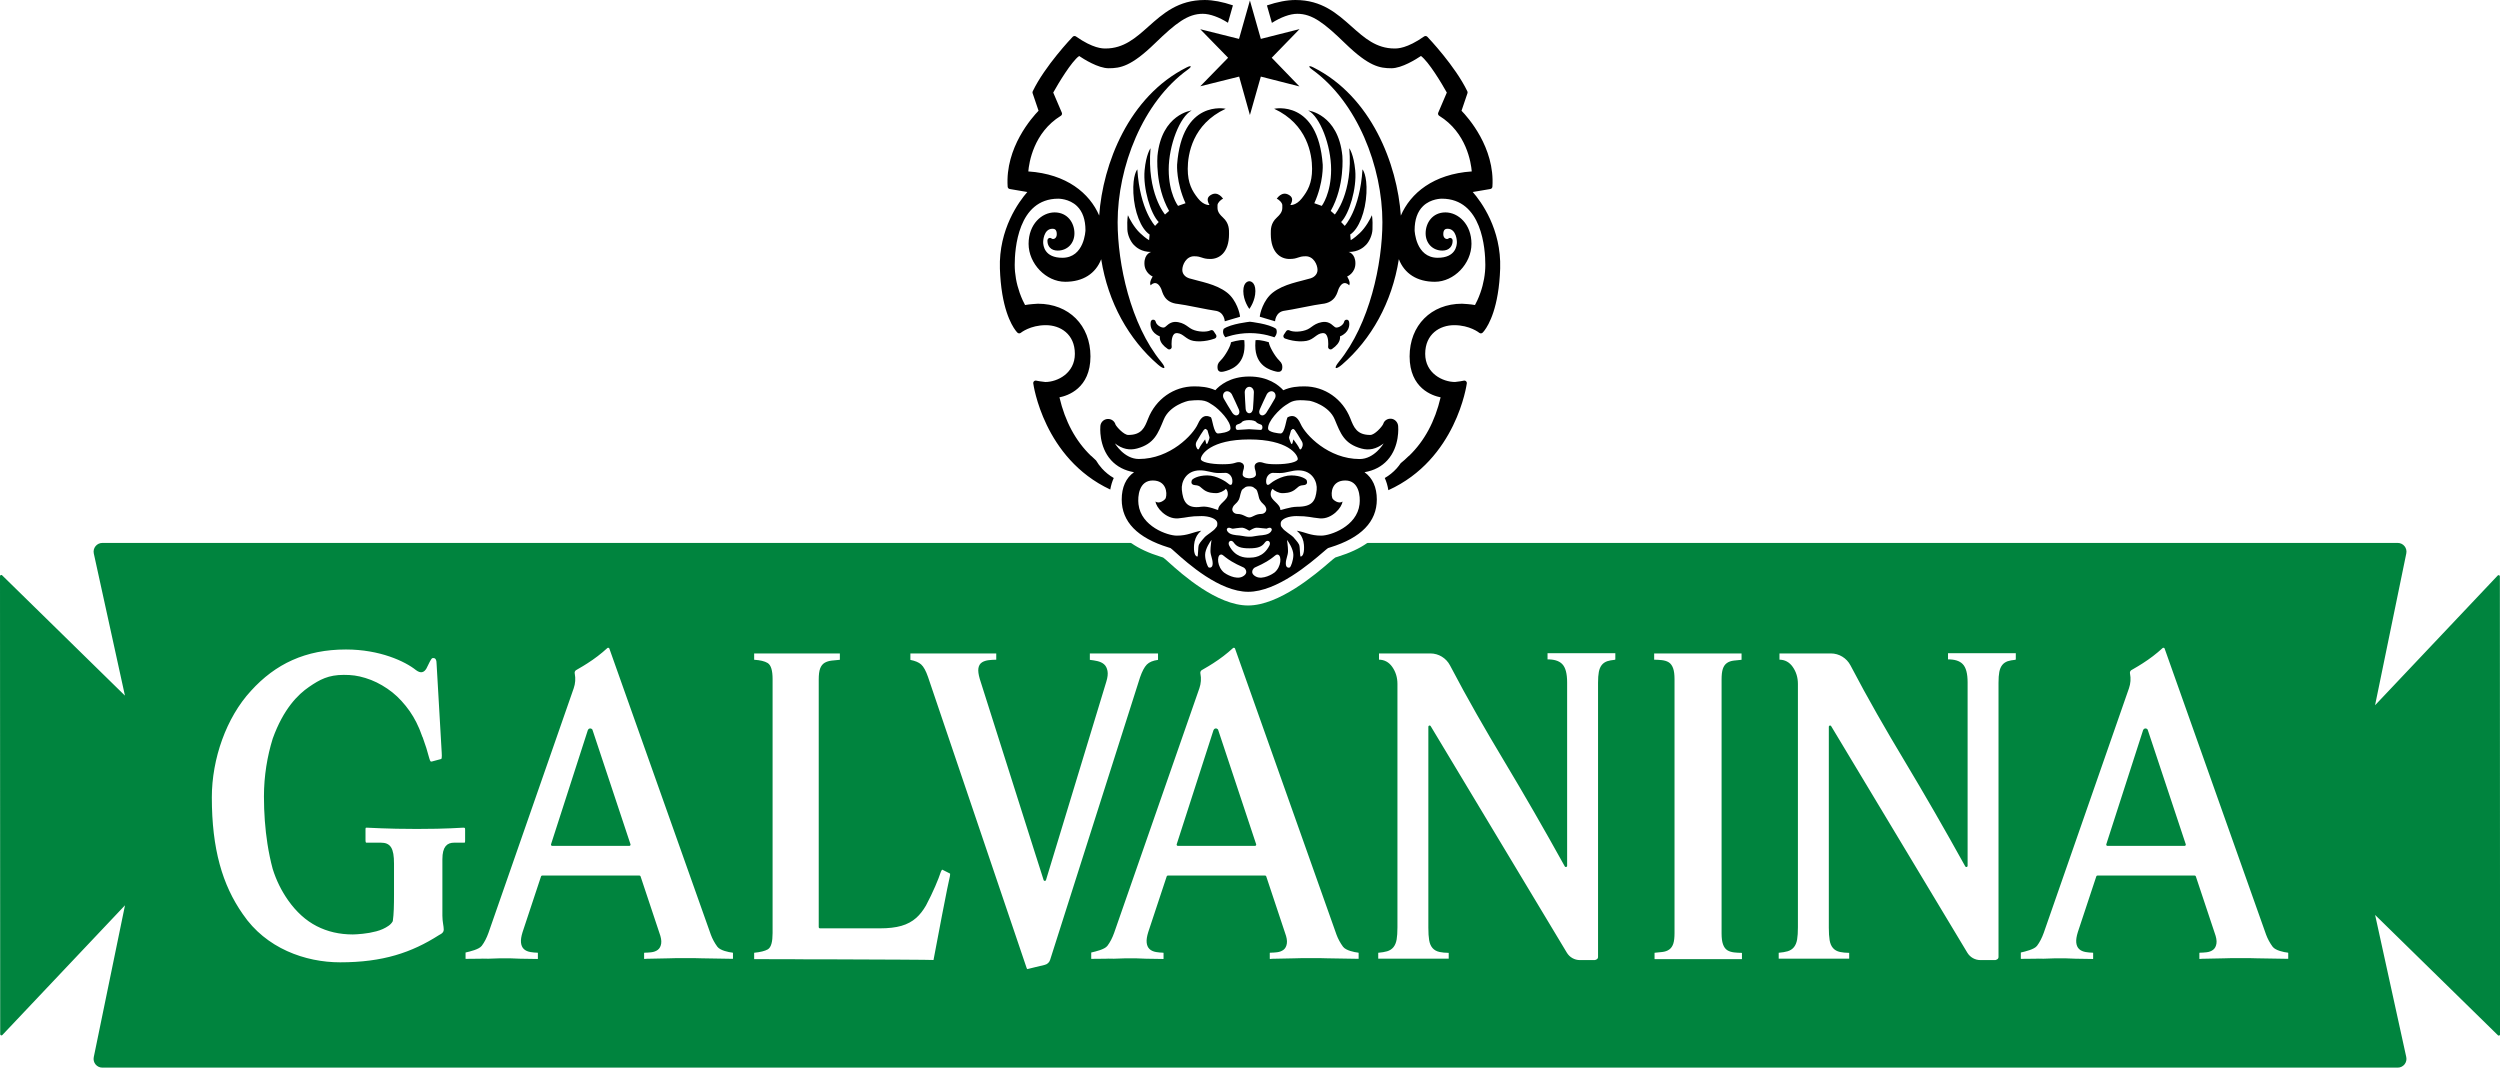
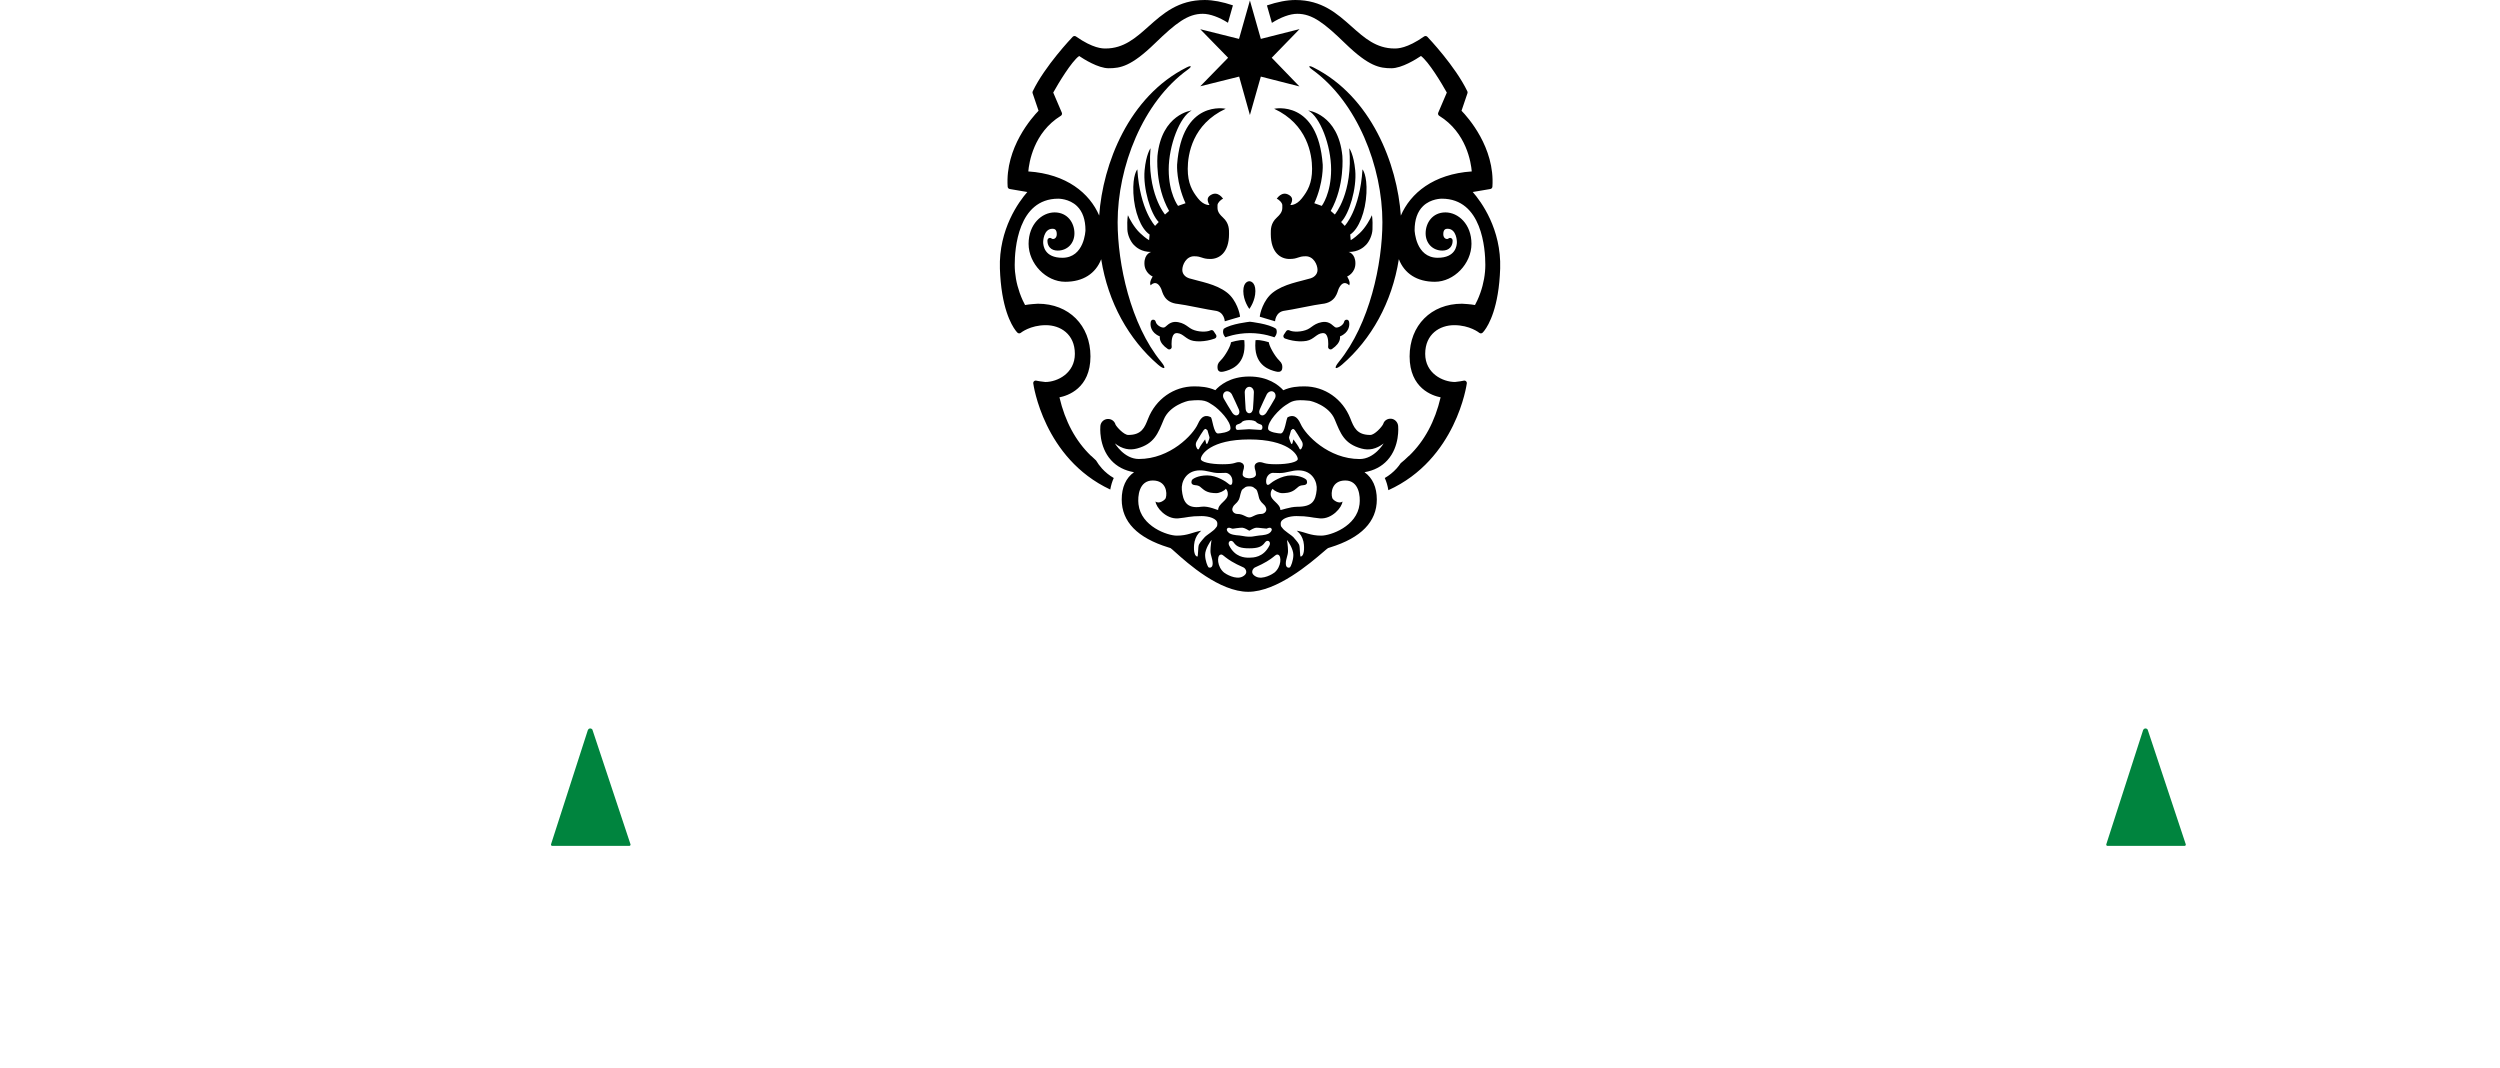
<svg xmlns="http://www.w3.org/2000/svg" xmlns:ns1="http://www.serif.com/" width="100%" height="100%" viewBox="0 0 2079 888" version="1.1" xml:space="preserve" style="fill-rule:evenodd;clip-rule:evenodd;stroke-linecap:round;stroke-linejoin:round;stroke-miterlimit:10;">
  <g id="Livello-1" ns1:id="Livello 1" transform="matrix(4.167,0,0,4.167,-25.959,-51.313)">
    <g transform="matrix(1,0,0,1,249.087,180.726)">
-       <path d="M0,-22.7C-0.125,-22.848 -0.379,-22.829 -0.446,-22.619L-7.787,0.148L7.592,0.148L0.145,-22.27C0.128,-22.321 0.074,-22.48 0,-22.7Z" style="fill:rgb(0,132,62);fill-rule:nonzero;stroke:rgb(0,132,62);stroke-width:0.5px;" />
-     </g>
+       </g>
    <g transform="matrix(1,0,0,1,463.137,142.407)">
-       <path d="M0,61.229C0,61.354 -0.078,61.461 -0.189,61.51L-6.428,61.407C-7.544,61.361 -8.66,61.357 -9.776,61.372C-10.911,61.357 -12.047,61.363 -13.181,61.411L-17.423,61.497L-17.923,61.54C-17.97,61.54 -18.013,61.528 -18.052,61.51C-18.101,61.488 -18.138,61.452 -18.169,61.41C-18.176,61.4 -18.182,61.392 -18.187,61.382C-18.214,61.336 -18.233,61.286 -18.233,61.229L-18.233,60.096C-18.233,59.941 -18.114,59.82 -17.965,59.797L-17.923,59.788C-17.433,59.78 -16.988,59.751 -16.585,59.703C-16.1,59.645 -15.704,59.498 -15.397,59.262C-15.09,59.028 -14.898,58.66 -14.821,58.16C-14.745,57.661 -14.86,57 -15.167,56.176L-18.924,44.892L-38.318,44.892L-41.998,56C-42.255,56.824 -42.356,57.485 -42.305,57.983C-42.255,58.483 -42.089,58.866 -41.807,59.129C-41.526,59.395 -41.13,59.57 -40.619,59.659C-40.194,59.732 -39.734,59.774 -39.239,59.787C-39.071,59.791 -38.933,59.925 -38.933,60.094L-38.933,61.229C-38.933,61.401 -39.071,61.54 -39.243,61.54L-40.733,61.516L-42.674,61.486C-43.322,61.449 -43.972,61.425 -44.621,61.412C-44.677,61.41 -44.732,61.41 -44.788,61.409C-45.419,61.398 -46.051,61.396 -46.683,61.405L-46.69,61.405C-47.493,61.417 -48.296,61.44 -49.098,61.486L-50.21,61.468C-50.375,61.476 -50.54,61.477 -50.704,61.487L-53.663,61.516C-53.781,61.47 -53.866,61.36 -53.866,61.229L-53.866,60.037C-53.866,59.897 -53.771,59.776 -53.634,59.745C-52.754,59.547 -51.056,59.136 -50.584,58.512C-50.074,57.838 -49.64,57 -49.281,56L-32.268,7.175C-31.955,6.28 -31.888,5.318 -32.07,4.388L-32.078,4.348C-32.146,4.01 -32.011,3.664 -31.734,3.459L-30.319,2.629C-30.015,2.45 -29.719,2.259 -29.421,2.069C-28.027,1.18 -26.709,0.177 -25.491,-0.943C-25.228,-1.185 -24.801,-1.079 -24.681,-0.741L-4.432,56.353C-4.125,57.176 -3.703,57.955 -3.166,58.689C-2.691,59.341 -1.065,59.703 -0.301,59.776C-0.136,59.792 0,59.934 0,60.1L0,61.229ZM-54.367,1.57C-54.367,1.677 -54.454,1.766 -54.562,1.777L-54.594,1.78C-54.624,1.802 -54.654,1.825 -54.654,1.825C-55.288,1.887 -55.776,1.979 -56.161,2.102C-56.561,2.25 -56.888,2.47 -57.127,2.773C-57.384,3.097 -57.562,3.523 -57.664,4.051C-57.767,4.58 -57.817,5.286 -57.817,6.167L-57.817,60.904C-57.817,61.265 -58.059,61.558 -58.385,61.661C-58.496,61.719 -58.617,61.76 -58.752,61.76L-61.68,61.76C-62.839,61.76 -63.912,61.153 -64.509,60.16L-91.682,14.947L-91.682,55.06C-91.682,56.061 -91.631,56.868 -91.528,57.484C-91.427,58.102 -91.222,58.586 -90.915,58.939C-90.608,59.292 -90.187,59.527 -89.65,59.645C-89.16,59.752 -88.555,59.81 -87.831,59.819C-87.716,59.821 -87.619,59.912 -87.619,60.026L-87.619,61.271C-87.619,61.387 -87.713,61.481 -87.829,61.481L-101.975,61.481C-102.091,61.481 -102.185,61.387 -102.185,61.271L-102.185,60.013C-102.185,59.904 -102.097,59.814 -101.987,59.805C-101.262,59.745 -100.677,59.647 -100.229,59.512C-99.744,59.366 -99.361,59.116 -99.079,58.763C-98.799,58.41 -98.607,57.94 -98.505,57.352C-98.403,56.765 -98.352,55.972 -98.352,54.972L-98.352,6.396C-98.352,5.161 -98.685,4.075 -99.348,3.133C-99.97,2.253 -100.794,1.811 -101.819,1.806C-101.935,1.806 -102.031,1.718 -102.031,1.602L-102.031,0.272C-102.031,0.156 -101.937,0.062 -101.821,0.062L-91.527,0.062C-89.784,0.062 -88.194,1.039 -87.387,2.584C-83.87,9.309 -80.293,15.492 -76.653,21.559C-72.565,28.377 -68.554,35.343 -64.617,42.454L-64.486,42.687L-64.486,6.079C-64.486,4.375 -64.793,3.214 -65.407,2.597C-65.987,2.012 -66.912,1.732 -68.18,1.752C-68.297,1.754 -68.396,1.664 -68.396,1.547L-68.396,0.22C-68.396,0.104 -68.303,0.01 -68.187,0.01L-54.577,0.01C-54.461,0.01 -54.367,0.104 -54.367,0.22L-54.367,1.57ZM-109.021,61.281C-109.021,61.44 -109.15,61.569 -109.31,61.569L-126.674,61.569C-126.833,61.569 -126.962,61.44 -126.962,61.281L-126.962,60.083C-126.962,59.935 -126.843,59.81 -126.694,59.797C-126.14,59.747 -125.641,59.695 -125.199,59.645C-124.688,59.587 -124.267,59.439 -123.935,59.203C-123.603,58.969 -123.359,58.617 -123.206,58.146C-123.053,57.676 -122.976,57 -122.976,56.118L-122.976,5.426C-122.976,4.544 -123.065,3.854 -123.244,3.354C-123.424,2.855 -123.68,2.502 -124.012,2.296C-124.344,2.091 -124.766,1.958 -125.276,1.899C-125.712,1.85 -126.203,1.821 -126.749,1.813C-126.906,1.811 -127.039,1.685 -127.039,1.527L-127.039,0.35C-127.039,0.191 -126.91,0.062 -126.751,0.062L-109.386,0.062C-109.227,0.062 -109.098,0.191 -109.098,0.35L-109.098,1.548C-109.098,1.697 -109.217,1.822 -109.365,1.835C-109.921,1.887 -110.42,1.938 -110.861,1.988C-111.372,2.047 -111.794,2.194 -112.126,2.428C-112.458,2.664 -112.701,3.017 -112.854,3.486C-113.007,3.958 -113.084,4.632 -113.084,5.514L-113.084,56.206C-113.084,57.088 -112.995,57.779 -112.815,58.278C-112.638,58.778 -112.382,59.13 -112.049,59.336C-111.717,59.542 -111.295,59.675 -110.784,59.732C-110.35,59.783 -109.858,59.812 -109.312,59.819C-109.153,59.821 -109.021,59.947 -109.021,60.104L-109.021,61.281ZM-134.289,1.57C-134.289,1.677 -134.377,1.766 -134.483,1.777L-134.516,1.78C-134.546,1.802 -134.576,1.825 -134.614,1.829C-135.21,1.887 -135.698,1.979 -136.083,2.102C-136.482,2.25 -136.81,2.47 -137.05,2.773C-137.306,3.097 -137.483,3.523 -137.586,4.051C-137.688,4.58 -137.739,5.286 -137.739,6.167L-137.739,60.904C-137.739,61.265 -137.98,61.558 -138.308,61.661C-138.419,61.719 -138.54,61.76 -138.674,61.76L-141.603,61.76C-142.761,61.76 -143.834,61.153 -144.431,60.16L-171.604,14.947L-171.604,55.06C-171.604,56.061 -171.554,56.868 -171.45,57.484C-171.349,58.102 -171.144,58.586 -170.837,58.939C-170.53,59.292 -170.109,59.527 -169.572,59.645C-169.083,59.752 -168.477,59.81 -167.753,59.819C-167.639,59.821 -167.541,59.912 -167.541,60.026L-167.541,61.271C-167.541,61.387 -167.635,61.481 -167.751,61.481L-181.896,61.481C-182.013,61.481 -182.106,61.387 -182.106,61.271L-182.106,60.013C-182.106,59.904 -182.019,59.814 -181.909,59.805C-181.185,59.745 -180.599,59.647 -180.151,59.512C-179.666,59.366 -179.283,59.116 -179.002,58.763C-178.722,58.41 -178.53,57.94 -178.427,57.352C-178.325,56.765 -178.273,55.972 -178.273,54.972L-178.273,6.396C-178.273,5.161 -178.606,4.075 -179.271,3.133C-179.893,2.253 -180.717,1.811 -181.741,1.806C-181.857,1.806 -181.953,1.718 -181.953,1.602L-181.953,0.272C-181.953,0.156 -181.859,0.062 -181.743,0.062L-171.449,0.062C-169.706,0.062 -168.116,1.039 -167.309,2.584C-163.792,9.309 -160.215,15.492 -156.575,21.559C-152.487,28.377 -148.476,35.343 -144.54,42.454L-144.409,42.687L-144.409,6.079C-144.409,4.375 -144.716,3.214 -145.329,2.597C-145.909,2.012 -146.834,1.732 -148.103,1.752C-148.219,1.754 -148.318,1.664 -148.318,1.547L-148.318,0.22C-148.318,0.104 -148.225,0.01 -148.108,0.01L-134.499,0.01C-134.384,0.01 -134.289,0.104 -134.289,0.22L-134.289,1.57ZM-185.518,61.229C-185.518,61.354 -185.596,61.461 -185.707,61.51L-191.946,61.407C-193.062,61.361 -194.178,61.357 -195.294,61.372C-196.43,61.357 -197.564,61.363 -198.698,61.411L-202.941,61.497L-203.44,61.54C-203.487,61.54 -203.53,61.528 -203.569,61.51L-203.57,61.51C-203.618,61.488 -203.655,61.452 -203.687,61.41C-203.693,61.4 -203.699,61.392 -203.705,61.382C-203.731,61.336 -203.751,61.286 -203.751,61.229L-203.751,60.096C-203.751,59.941 -203.632,59.82 -203.482,59.797L-203.44,59.788C-202.951,59.78 -202.506,59.751 -202.103,59.703C-201.618,59.645 -201.222,59.498 -200.915,59.262C-200.608,59.028 -200.417,58.66 -200.34,58.16C-200.263,57.661 -200.378,57 -200.685,56.176L-204.441,44.892L-223.836,44.892L-227.516,56C-227.772,56.824 -227.874,57.485 -227.822,57.983C-227.772,58.483 -227.606,58.866 -227.324,59.129C-227.044,59.395 -226.648,59.57 -226.137,59.659C-225.712,59.732 -225.252,59.774 -224.757,59.787C-224.589,59.791 -224.45,59.925 -224.45,60.094L-224.45,61.229C-224.45,61.401 -224.589,61.54 -224.761,61.54L-226.252,61.516L-228.191,61.486C-228.841,61.449 -229.49,61.425 -230.14,61.412C-230.194,61.41 -230.25,61.41 -230.306,61.409C-230.937,61.398 -231.568,61.396 -232.2,61.405L-232.208,61.405C-233.011,61.417 -233.813,61.44 -234.615,61.486L-235.729,61.468C-235.893,61.476 -236.058,61.477 -236.222,61.487L-239.181,61.516C-239.3,61.47 -239.384,61.36 -239.384,61.229L-239.384,60.037C-239.384,59.897 -239.288,59.776 -239.151,59.745C-238.271,59.547 -236.573,59.136 -236.103,58.512C-235.592,57.838 -235.157,57 -234.799,56L-217.785,7.175C-217.474,6.28 -217.405,5.318 -217.589,4.388L-217.597,4.348C-217.663,4.01 -217.528,3.664 -217.252,3.459L-215.837,2.629C-215.532,2.45 -215.236,2.259 -214.938,2.069C-213.545,1.18 -212.228,0.177 -211.009,-0.943C-210.745,-1.185 -210.319,-1.079 -210.199,-0.741L-189.949,56.353C-189.643,57.176 -189.221,57.955 -188.685,58.689C-188.209,59.341 -186.584,59.703 -185.819,59.776C-185.653,59.792 -185.518,59.934 -185.518,60.1L-185.518,61.229ZM-248.33,62.7L-250.104,63.137L-250.104,63.127L-251.962,63.585C-252.09,63.479 -252.199,63.351 -252.256,63.184L-271.946,5.073C-272.355,3.898 -272.789,3.104 -273.249,2.692C-273.676,2.312 -274.344,2.031 -275.253,1.852C-275.377,1.827 -275.473,1.72 -275.473,1.593L-275.473,0.328C-275.473,0.181 -275.353,0.062 -275.206,0.062L-258.103,0.062C-257.956,0.062 -257.837,0.181 -257.837,0.328L-257.837,1.549C-257.837,1.695 -257.958,1.811 -258.103,1.813C-258.614,1.821 -259.088,1.85 -259.523,1.899C-260.036,1.958 -260.457,2.091 -260.788,2.296C-261.122,2.502 -261.325,2.84 -261.402,3.31C-261.479,3.781 -261.391,4.456 -261.134,5.337L-249.865,40.858L-249.865,40.845L-248.398,45.458L-236.362,5.874C-236.107,5.052 -236.03,4.375 -236.133,3.846C-236.235,3.317 -236.439,2.92 -236.746,2.656C-237.053,2.392 -237.462,2.202 -237.973,2.083C-238.417,1.982 -238.898,1.902 -239.42,1.844C-239.554,1.829 -239.659,1.717 -239.659,1.582L-239.659,0.335C-239.659,0.188 -239.54,0.07 -239.394,0.07L-237.833,0.07L-237.796,0.062L-225.828,0.062C-225.755,0.062 -225.687,0.093 -225.64,0.142C-225.587,0.19 -225.553,0.258 -225.553,0.335L-225.553,1.587C-225.553,1.72 -225.655,1.83 -225.787,1.848C-226.739,1.982 -227.428,2.265 -227.854,2.7C-228.313,3.171 -228.748,3.994 -229.156,5.168L-247.102,61.55C-247.283,62.121 -247.749,62.557 -248.33,62.7ZM-267.085,44.776C-267.288,45.373 -269.996,59.443 -270.402,61.745C-270.982,61.689 -281.698,61.642 -291.285,61.61L-296.631,61.61L-296.631,61.594C-302.171,61.578 -306.382,61.569 -306.382,61.569C-306.53,61.569 -306.652,61.449 -306.652,61.299L-306.652,60.064C-306.652,59.926 -306.541,59.811 -306.403,59.797C-305.205,59.675 -304.343,59.462 -303.815,59.16C-303.253,58.837 -302.973,57.823 -302.973,56.118L-302.973,5.426C-302.973,3.781 -303.267,2.781 -303.854,2.428C-304.401,2.1 -305.249,1.899 -306.394,1.825C-306.536,1.816 -306.652,1.7 -306.652,1.558L-306.652,0.333C-306.652,0.183 -306.53,0.062 -306.382,0.062L-289.318,0.062C-289.169,0.062 -289.048,0.183 -289.048,0.333L-289.048,1.563C-289.048,1.703 -289.16,1.82 -289.3,1.833C-289.909,1.884 -290.438,1.937 -290.888,1.988C-291.399,2.047 -291.834,2.179 -292.191,2.384C-292.55,2.591 -292.817,2.928 -292.996,3.398C-293.176,3.869 -293.265,4.575 -293.265,5.514L-293.265,54.925L-281.311,54.925C-279.624,54.925 -278.219,54.764 -277.094,54.439C-275.971,54.117 -275.012,53.603 -274.219,52.897C-273.52,52.273 -272.894,51.468 -272.333,50.501C-270.928,47.866 -269.824,45.197 -269.387,43.838C-269.185,43.327 -268.98,43.071 -268.574,43.327L-267.221,44.008C-267.018,44.18 -267.018,44.265 -267.085,44.776ZM-310.381,61.229C-310.381,61.354 -310.459,61.461 -310.57,61.51L-316.809,61.407C-317.925,61.361 -319.041,61.357 -320.157,61.372C-321.292,61.357 -322.428,61.363 -323.562,61.411L-327.805,61.497L-328.351,61.54C-328.351,61.54 -328.394,61.528 -328.433,61.51L-328.434,61.51C-328.481,61.488 -328.519,61.452 -328.55,61.41C-328.557,61.4 -328.562,61.392 -328.568,61.382C-328.595,61.336 -328.614,61.286 -328.614,61.229L-328.614,60.096C-328.614,59.941 -328.495,59.82 -328.346,59.797L-328.304,59.788C-327.814,59.78 -327.369,59.751 -326.966,59.703C-326.48,59.645 -326.085,59.498 -325.778,59.262C-325.471,59.028 -325.279,58.66 -325.202,58.16C-325.126,57.661 -325.241,57 -325.548,56.176L-329.305,44.892L-348.699,44.892L-352.379,56C-352.636,56.824 -352.737,57.485 -352.686,57.983C-352.636,58.483 -352.47,58.866 -352.187,59.129C-351.907,59.395 -351.511,59.57 -351,59.659C-350.575,59.732 -350.115,59.774 -349.62,59.787C-349.452,59.791 -349.313,59.925 -349.313,60.094L-349.313,61.229C-349.313,61.401 -349.452,61.54 -349.624,61.54L-351.114,61.516L-353.055,61.486C-353.703,61.449 -354.353,61.425 -355.002,61.412C-355.058,61.41 -355.113,61.41 -355.169,61.409C-355.8,61.398 -356.432,61.396 -357.065,61.405L-357.071,61.405C-357.874,61.417 -358.677,61.44 -359.479,61.486L-360.591,61.468C-360.756,61.476 -360.921,61.477 -361.085,61.487L-364.044,61.516C-364.162,61.47 -364.247,61.36 -364.247,61.229L-364.247,60.037C-364.247,59.897 -364.151,59.776 -364.015,59.745C-363.135,59.547 -361.437,59.136 -360.965,58.512C-360.455,57.838 -360.021,57 -359.662,56L-342.648,7.175C-342.336,6.28 -342.269,5.318 -342.451,4.388L-342.459,4.348C-342.526,4.01 -342.392,3.664 -342.115,3.459L-340.7,2.629C-340.396,2.45 -340.1,2.259 -339.802,2.069C-338.408,1.18 -337.091,0.177 -335.872,-0.943C-335.608,-1.185 -335.182,-1.079 -335.062,-0.741L-314.812,56.353C-314.506,57.176 -314.084,57.955 -313.548,58.689C-313.072,59.341 -311.446,59.703 -310.682,59.776C-310.517,59.792 -310.381,59.934 -310.381,60.1L-310.381,61.229ZM-366.272,38.329C-367.491,38.329 -368.371,38.926 -368.371,41.398L-368.371,52.654C-368.371,53.848 -368.1,54.701 -368.1,55.383C-368.1,56.065 -368.507,56.406 -369.184,56.747C-374.668,60.243 -380.422,62.205 -389.021,62.205C-396.062,62.205 -403.982,59.391 -408.654,52.483C-412.784,46.6 -414.883,39.352 -414.883,29.034C-414.883,21.275 -411.972,13.003 -407.028,7.631C-402.087,2.174 -395.993,-0.726 -387.869,-0.726C-381.031,-0.726 -375.954,1.663 -373.72,3.453C-372.907,4.05 -372.433,3.879 -372.026,3.197L-371.351,1.833C-371.011,1.236 -370.876,0.98 -370.47,0.98C-369.726,0.98 -369.521,1.577 -369.521,2.515L-368.507,20.081C-368.438,21.104 -368.507,21.531 -368.777,21.615L-370.673,22.127C-371.079,22.213 -371.282,22.042 -371.485,21.275C-371.819,19.984 -372.258,18.572 -372.789,17.138L-372.797,17.174C-372.968,16.678 -373.148,16.205 -373.336,15.744C-373.387,15.622 -373.436,15.499 -373.487,15.376C-374.179,13.755 -375.009,12.324 -376.127,10.943C-377.255,9.549 -378.354,8.493 -379.743,7.552C-381.132,6.612 -382.52,5.915 -384.08,5.444C-385.642,4.974 -386.734,4.842 -388.303,4.842C-391.296,4.842 -392.951,5.73 -395.093,7.199C-397.235,8.668 -400.107,11.462 -402.247,17.394C-403.326,20.87 -403.982,24.78 -403.982,28.864C-403.982,32.166 -403.742,35.329 -403.29,38.253C-403.018,40.011 -402.667,41.678 -402.248,43.24C-401.548,45.481 -400.531,47.549 -399.198,49.442C-397.579,51.734 -395.709,53.424 -393.592,54.511C-391.475,55.599 -389.109,56.143 -386.495,56.143C-386.077,56.143 -385.424,56.098 -384.534,56.01C-383.646,55.922 -382.758,55.76 -381.868,55.525C-380.979,55.291 -380.196,54.938 -379.516,54.467C-379.182,54.236 -378.932,53.969 -378.762,53.666C-378.561,52.331 -378.526,50.568 -378.526,48.391L-378.526,42.251C-378.526,39.182 -379.203,38.329 -380.896,38.329L-383.739,38.329C-384.146,38.329 -384.214,37.987 -384.214,37.562L-384.214,35.429C-384.214,35.088 -384.146,34.833 -383.739,34.833C-383.13,34.833 -379.812,35.088 -373.72,35.088C-367.491,35.088 -364.986,34.833 -364.444,34.833C-363.902,34.833 -363.835,35.088 -363.835,35.515L-363.835,37.647C-363.835,38.158 -363.902,38.329 -364.309,38.329L-366.272,38.329ZM16.666,51.735L41.774,76.331L41.735,-15.061L16.657,11.464L23.067,-19.697C23.158,-20.136 23.046,-20.594 22.763,-20.941C22.479,-21.29 22.055,-21.492 21.605,-21.492L-183.949,-21.492C-185.501,-20.408 -187.459,-19.494 -189.836,-18.759L-189.987,-18.712C-190.134,-18.667 -190.247,-18.632 -190.32,-18.604C-190.422,-18.557 -190.89,-18.154 -191.386,-17.728C-194.159,-15.343 -201.524,-9.008 -207.832,-9.008C-214.163,-9.008 -221.209,-15.335 -223.86,-17.716C-224.341,-18.147 -224.794,-18.554 -224.896,-18.603C-224.973,-18.633 -225.098,-18.67 -225.259,-18.72L-225.38,-18.757C-227.76,-19.492 -229.719,-20.407 -231.272,-21.492L-436.484,-21.492C-436.937,-21.492 -437.364,-21.286 -437.647,-20.934C-437.932,-20.582 -438.04,-20.12 -437.943,-19.678L-431.549,9.495L-456.657,-15.101L-456.617,76.29L-431.54,49.765L-437.95,80.927C-438.041,81.366 -437.929,81.824 -437.646,82.171C-437.361,82.519 -436.936,82.721 -436.487,82.721L21.603,82.721C22.055,82.721 22.482,82.516 22.767,82.163C23.05,81.812 23.158,81.35 23.061,80.908L16.666,51.735Z" style="fill:rgb(0,132,62);fill-rule:nonzero;stroke:rgb(0,132,62);stroke-width:0.5px;" />
-     </g>
+       </g>
    <g transform="matrix(1,0,0,1,124.224,180.726)">
-       <path d="M0,-22.7C-0.125,-22.848 -0.379,-22.829 -0.446,-22.619L-7.787,0.148L7.592,0.148L0.145,-22.27C0.128,-22.321 0.074,-22.48 0,-22.7Z" style="fill:rgb(0,132,62);fill-rule:nonzero;stroke:rgb(0,132,62);stroke-width:0.5px;" />
+       <path d="M0,-22.7C-0.125,-22.848 -0.379,-22.829 -0.446,-22.619L-7.787,0.148L7.592,0.148C0.128,-22.321 0.074,-22.48 0,-22.7Z" style="fill:rgb(0,132,62);fill-rule:nonzero;stroke:rgb(0,132,62);stroke-width:0.5px;" />
    </g>
    <g transform="matrix(1,0,0,1,434.605,180.726)">
      <path d="M0,-22.7C-0.125,-22.848 -0.379,-22.829 -0.446,-22.619L-7.787,0.148L7.592,0.148L0.145,-22.27C0.128,-22.321 0.074,-22.48 0,-22.7Z" style="fill:rgb(0,132,62);fill-rule:nonzero;stroke:rgb(0,132,62);stroke-width:0.5px;" />
    </g>
    <g transform="matrix(1,0,0,1,282.36,41.923)">
      <path d="M0,58.887C-1.493,60.041 -2.949,60.311 -4.44,59.903C-7.889,58.96 -8.603,56.888 -9.755,54.11C-10.903,51.33 -14.393,50.415 -14.827,50.369C-17.86,50.044 -18.352,50.469 -19.604,51.283C-20.758,52.028 -23.193,54.48 -23.062,55.953C-22.992,56.699 -20.854,56.896 -20.569,56.901C-19.667,56.91 -19.46,53.81 -19.127,53.646C-18.182,53.179 -17.301,53.315 -16.558,55.01C-15.622,57.145 -11.041,61.999 -4.781,62.001C-1.833,62.003 0,58.887 0,58.887M-18.016,81.125C-18.016,79.958 -19.044,78.426 -19.293,78.137C-19.293,78.137 -19.082,79.467 -19.082,80.358C-19.082,81.252 -19.525,81.899 -19.525,82.865C-19.525,83.83 -18.817,83.733 -18.672,83.588C-18.529,83.441 -18.017,82.291 -18.016,81.125M-21.03,81.099C-21.709,80.824 -21.593,81.855 -25.698,83.644C-26.015,83.782 -26.83,84.761 -25.477,85.466C-24.127,86.166 -22.073,84.9 -21.788,84.655C-20.396,83.495 -20.353,81.37 -21.03,81.099M-26.759,81.687C-26.061,81.664 -24.01,81.687 -22.786,79.25C-22.61,78.906 -22.669,78.544 -22.923,78.39C-22.981,78.349 -23.339,78.163 -23.72,78.689C-24.309,79.522 -25.119,79.817 -26.812,79.817C-28.507,79.817 -29.312,79.522 -29.901,78.689C-30.269,78.173 -30.621,78.34 -30.694,78.386C-30.947,78.539 -31.007,78.902 -30.834,79.25C-29.647,81.615 -27.683,81.687 -26.939,81.687L-26.759,81.687ZM-27.947,83.643C-32.052,81.853 -31.935,80.822 -32.613,81.096C-33.292,81.367 -33.248,83.491 -31.857,84.653C-31.572,84.898 -29.52,86.165 -28.169,85.465C-26.816,84.761 -27.631,83.782 -27.947,83.643M-20.222,75.751C-19.905,76.289 -18.261,77.287 -18.058,77.549C-17.838,77.828 -17.092,78.584 -16.87,79.09C-16.647,79.594 -16.761,81.531 -16.53,81.469C-15.643,81.229 -15.877,78.933 -16.006,78.46C-16.256,77.537 -16.547,76.979 -17.334,76.304C-15.563,76.606 -14.672,77.287 -12.444,77.287C-10.612,77.287 -5.321,75.46 -4.809,71.024C-4.621,69.411 -4.908,66.281 -7.66,66.281C-10.328,66.281 -10.592,68.715 -10.251,69.78C-10.12,70.187 -8.901,71.059 -8.213,70.469C-8.282,71.623 -10.321,74.057 -12.74,73.841C-14.609,73.674 -14.94,73.383 -17.422,73.383C-18.813,73.383 -20.544,73.864 -20.544,74.861C-20.544,75.408 -20.475,75.453 -20.222,75.751M-33.19,74.861C-33.19,73.864 -34.921,73.383 -36.312,73.383C-38.794,73.383 -39.124,73.674 -40.993,73.841C-43.413,74.057 -45.452,71.623 -45.521,70.469C-44.833,71.059 -43.613,70.187 -43.483,69.78C-43.143,68.715 -43.406,66.281 -46.074,66.281C-48.826,66.281 -49.112,69.411 -48.926,71.024C-48.413,75.46 -43.122,77.287 -41.29,77.287C-39.063,77.287 -38.171,76.606 -36.4,76.304C-37.188,76.979 -37.479,77.537 -37.729,78.46C-37.857,78.933 -38.092,81.229 -37.204,81.469C-36.973,81.531 -37.086,79.594 -36.864,79.09C-36.643,78.584 -35.896,77.828 -35.677,77.549C-35.473,77.287 -33.829,76.289 -33.512,75.751C-33.26,75.453 -33.19,75.408 -33.19,74.861M-34.119,82.862C-34.119,81.896 -34.562,81.249 -34.562,80.354C-34.562,79.464 -34.35,78.134 -34.35,78.134C-34.6,78.423 -35.628,79.954 -35.628,81.122C-35.628,82.288 -35.115,83.437 -34.973,83.585C-34.827,83.729 -34.119,83.828 -34.119,82.862M-48.854,61.991C-42.594,61.991 -38.013,57.139 -37.075,55.004C-36.33,53.31 -35.45,53.175 -34.504,53.643C-34.172,53.807 -33.966,56.907 -33.064,56.898C-32.779,56.893 -30.64,56.698 -30.57,55.952C-30.438,54.479 -32.875,52.025 -34.027,51.279C-35.278,50.465 -35.771,50.039 -38.803,50.363C-39.237,50.41 -42.729,51.324 -43.877,54.102C-45.03,56.88 -45.745,58.951 -49.195,59.893C-50.686,60.3 -52.142,60.03 -53.634,58.875C-53.634,58.875 -51.803,61.991 -48.854,61.991M-31.904,49.941C-31.687,50.339 -30.495,52.349 -30.182,52.802C-29.913,53.191 -29.489,53.411 -29.132,53.22C-28.776,53.038 -28.69,52.552 -28.89,52.121C-29.243,51.364 -30.038,49.544 -30.292,49.088C-30.588,48.573 -31.156,48.327 -31.603,48.562C-32.049,48.798 -32.188,49.418 -31.904,49.941M-28.303,54.643C-28.433,54.844 -28.962,55.037 -29.256,55.132C-29.633,55.253 -29.633,56.229 -29.149,56.189C-28.856,56.166 -27.107,56.068 -26.859,56.047C-26.604,56.068 -24.86,56.166 -24.569,56.189C-24.084,56.229 -24.084,55.253 -24.462,55.132C-24.754,55.037 -25.282,54.844 -25.413,54.643C-25.773,54.097 -27.94,54.095 -28.303,54.643M-27.723,48.663C-27.734,49.187 -27.579,51.166 -27.54,52.001C-27.51,52.474 -27.215,52.865 -26.813,52.86C-26.407,52.86 -26.137,52.467 -26.079,51.997C-26.011,51.45 -25.903,49.116 -25.896,48.662C-25.893,48.068 -26.306,47.586 -26.811,47.586C-27.313,47.587 -27.702,48.07 -27.723,48.663M-26.811,58.09C-34.493,58.09 -36.485,61.096 -36.485,61.999C-36.485,62.58 -34.623,63.039 -32.15,63.039C-29.541,63.039 -29.762,62.62 -28.83,62.62C-28.493,62.62 -27.865,62.879 -27.865,63.489C-27.865,64.098 -28.103,64.207 -28.138,65.025C-28.171,65.842 -26.811,65.842 -26.811,65.842C-26.811,65.842 -25.449,65.842 -25.481,65.025C-25.514,64.207 -25.752,64.098 -25.752,63.489C-25.752,62.879 -25.128,62.62 -24.788,62.62C-23.854,62.62 -24.079,63.039 -21.47,63.039C-18.995,63.039 -17.135,62.58 -17.135,61.999C-17.135,61.096 -19.124,58.09 -26.811,58.09M-16.313,58.488C-16.725,57.75 -17.617,56.339 -17.732,56.218C-17.754,56.194 -17.781,56.168 -17.809,56.142C-17.923,56.033 -18.069,55.932 -18.196,56.031C-18.275,56.095 -18.38,56.186 -18.477,56.275C-18.55,56.528 -18.64,56.843 -18.713,57.095C-18.77,57.289 -18.816,57.445 -18.833,57.488C-18.911,57.675 -18.896,57.799 -18.822,58.009C-18.743,58.22 -18.55,58.801 -18.469,58.91C-18.388,59.018 -18.254,59.059 -18.193,58.8C-18.165,58.684 -18.088,58.39 -18.004,58.077C-17.515,58.741 -16.92,59.585 -16.789,59.953C-16.729,60.133 -16.523,60.105 -16.449,59.978C-16.376,59.851 -15.904,59.221 -16.313,58.488M-31.016,76.615C-30.59,77.081 -29.652,77.199 -28.77,77.258C-28.602,77.271 -28.384,77.312 -28.145,77.353C-27.75,77.421 -27.311,77.498 -26.967,77.498C-26.922,77.498 -26.876,77.498 -26.835,77.493C-26.423,77.53 -25.921,77.43 -25.477,77.353C-25.236,77.312 -25.015,77.271 -24.82,77.258C-23.964,77.199 -23.031,77.081 -22.605,76.615C-22.479,76.479 -22.188,76.162 -22.393,75.876C-22.605,75.582 -23.004,75.727 -23.344,75.886C-23.425,75.886 -23.878,75.845 -24.204,75.804C-24.815,75.732 -25.236,75.686 -25.468,75.709C-25.861,75.754 -26.486,76.107 -26.812,76.307C-27.134,76.107 -27.755,75.754 -28.148,75.709C-28.394,75.682 -28.806,75.732 -29.412,75.804C-29.711,75.845 -30.109,75.931 -30.25,75.886C-30.64,75.722 -31.033,75.591 -31.224,75.876C-31.432,76.166 -31.143,76.479 -31.016,76.615M-29.184,72.958C-27.999,72.958 -27.487,73.652 -26.812,73.652C-26.132,73.652 -25.62,72.958 -24.433,72.958C-23.757,72.958 -23.242,72.358 -23.466,71.76C-23.793,70.908 -24.166,71.116 -24.754,70.056C-24.959,69.696 -25.092,68.252 -25.497,68.009C-25.904,67.763 -25.964,67.453 -26.812,67.453C-27.655,67.453 -27.715,67.763 -28.121,68.009C-28.524,68.252 -28.664,69.696 -28.865,70.056C-29.454,71.116 -29.826,70.908 -30.151,71.76C-30.38,72.358 -29.863,72.958 -29.184,72.958M-37.186,59.973C-37.111,60.1 -36.906,60.129 -36.845,59.949C-36.715,59.581 -36.118,58.736 -35.629,58.074C-35.547,58.387 -35.47,58.68 -35.441,58.795C-35.38,59.054 -35.246,59.014 -35.166,58.907C-35.085,58.797 -34.89,58.216 -34.812,58.006C-34.737,57.795 -34.723,57.671 -34.801,57.484C-34.817,57.441 -34.865,57.285 -34.921,57.091C-34.994,56.84 -35.082,56.525 -35.156,56.271C-35.253,56.182 -35.356,56.091 -35.437,56.028C-35.563,55.928 -35.711,56.03 -35.825,56.137C-35.853,56.163 -35.88,56.19 -35.901,56.214C-36.017,56.335 -36.908,57.745 -37.319,58.484C-37.73,59.217 -37.259,59.846 -37.186,59.973M-33.025,72.141C-33.004,70.856 -31.096,70.302 -31.096,69.016C-31.096,68.182 -31.504,67.939 -31.504,67.939C-31.775,68.354 -32.79,68.804 -33.366,68.804C-33.942,68.804 -34.972,68.788 -35.836,68.179C-36.58,67.66 -36.619,67.285 -37.598,67.216C-38.583,67.148 -38.356,66.485 -38.276,66.227C-38.2,65.997 -37.123,65.266 -35.195,65.266C-33.266,65.266 -31.299,66.621 -31.063,66.863C-30.823,67.105 -30.184,67.558 -30.184,66.41C-30.184,65.266 -31.063,64.76 -31.504,64.76C-31.941,64.76 -32.111,64.794 -32.893,64.794C-34.279,64.794 -35.228,64.245 -36.687,64.26C-39.478,64.284 -40.434,66.616 -40.274,68.148C-40.053,70.312 -39.431,71.987 -36.396,71.522C-34.924,71.297 -33.031,72.299 -33.025,72.141M-20.615,72.144C-20.61,72.302 -18.78,71.525 -17.244,71.525C-14.175,71.525 -13.588,70.317 -13.364,68.154C-13.205,66.622 -14.159,64.288 -16.951,64.264C-18.409,64.249 -19.358,64.797 -20.744,64.796C-21.525,64.796 -21.695,64.761 -22.133,64.761C-22.573,64.761 -23.454,65.267 -23.454,66.412C-23.454,67.559 -22.814,67.106 -22.575,66.864C-22.34,66.622 -20.373,65.269 -18.441,65.269C-16.514,65.27 -15.437,66.002 -15.361,66.231C-15.282,66.49 -15.056,67.153 -16.04,67.22C-17.02,67.289 -17.058,67.664 -17.803,68.183C-18.668,68.791 -19.697,68.806 -20.273,68.806C-20.851,68.806 -21.864,68.356 -22.135,67.941C-22.135,67.941 -22.543,68.183 -22.543,69.017C-22.544,70.303 -20.637,70.859 -20.615,72.144M-24.488,53.22C-24.129,53.411 -23.705,53.191 -23.438,52.802C-23.124,52.349 -21.933,50.339 -21.715,49.941C-21.431,49.418 -21.571,48.798 -22.017,48.562C-22.462,48.327 -23.03,48.573 -23.327,49.088C-23.582,49.544 -24.377,51.364 -24.73,52.121C-24.93,52.552 -24.844,53.038 -24.488,53.22M0.76,62.23C-0.393,63.501 -1.932,64.306 -3.82,64.628C-2.209,65.768 -1.362,67.638 -1.362,70.075C-1.362,74.509 -4.49,77.724 -10.661,79.631L-10.799,79.674C-10.932,79.715 -11.034,79.746 -11.102,79.772C-11.192,79.814 -11.618,80.18 -12.069,80.568C-14.591,82.736 -21.285,88.495 -27.019,88.495C-32.773,88.495 -39.179,82.743 -41.589,80.578C-42.025,80.187 -42.438,79.817 -42.53,79.773C-42.601,79.745 -42.714,79.711 -42.859,79.666L-42.971,79.633C-49.144,77.726 -52.272,74.511 -52.272,70.075C-52.272,67.638 -51.426,65.767 -49.815,64.628C-51.703,64.306 -53.24,63.501 -54.394,62.23C-56.897,59.473 -56.548,55.562 -56.532,55.397C-56.461,54.656 -55.87,54.071 -55.127,54.007C-54.369,53.943 -53.704,54.411 -53.506,55.138C-53.28,55.593 -51.846,57.195 -50.965,57.195C-48.274,57.195 -47.691,55.7 -47.017,53.97C-45.479,50.038 -41.871,47.499 -37.827,47.499C-36.566,47.499 -35.083,47.591 -33.583,48.259C-32.778,47.354 -30.676,45.532 -26.818,45.532C-23.101,45.532 -20.993,47.197 -20.021,48.271C-18.558,47.592 -17.072,47.499 -15.805,47.499C-11.764,47.499 -8.169,50.011 -6.646,53.898C-5.954,55.668 -5.357,57.195 -2.665,57.195C-1.806,57.195 -0.358,55.607 -0.084,55.008C0.099,54.329 0.761,53.889 1.512,53.957C2.227,54.019 2.824,54.637 2.897,55.396C2.913,55.561 3.264,59.472 0.76,62.23M-30.471,38.701C-30.471,39.325 -31.613,41.443 -32.536,42.327C-33.156,42.923 -33.156,43.319 -33.156,43.718C-33.156,44.114 -33.026,44.822 -31.889,44.537C-30.754,44.255 -27.756,43.462 -27.756,39.352C-27.756,38.871 -27.809,38.277 -27.809,38.277C-28.815,38.135 -30.471,38.701 -30.471,38.701M-26.675,34.597L-26.701,34.597L-26.687,34.598L-26.675,34.597ZM-21.462,36.013C-22.891,35.004 -26.613,34.606 -26.687,34.598C-26.762,34.606 -30.485,35.004 -31.915,36.013C-31.915,36.013 -32.38,36.836 -31.58,37.713C-31.58,37.713 -29.471,36.867 -26.687,36.865C-23.905,36.867 -21.798,37.713 -21.798,37.713C-20.998,36.836 -21.462,36.013 -21.462,36.013M-51.147,16.177C-51.105,17.298 -50.534,18.543 -49.878,19.242C-49.401,19.743 -48.342,20.676 -46.396,20.676C-46.396,20.676 -47.741,20.98 -47.741,22.944C-47.741,24.907 -46.087,25.578 -46.087,25.578C-46.087,25.578 -46.861,26.714 -46.499,27.335C-46.499,27.335 -45.344,25.945 -44.385,28.057C-44.125,28.625 -43.893,30.792 -41.026,31.053C-39.888,31.157 -34.786,32.269 -33.639,32.396C-31.778,32.604 -31.707,34.511 -31.707,34.511L-28.661,33.606C-28.661,33.039 -29.341,30.275 -31.244,28.789C-33.492,27.032 -36.651,26.593 -38.835,25.927C-39.304,25.786 -40.181,25.275 -40.181,24.256C-40.181,23.236 -39.404,21.533 -37.827,21.533C-36.253,21.533 -36.306,22.073 -34.576,22.073C-32.847,22.073 -30.855,20.855 -30.855,17.087C-30.855,16.237 -30.792,14.965 -32.067,13.8C-33.283,12.696 -33.153,12.139 -33.153,11.318C-33.153,10.864 -32.433,10.154 -32.044,10.07C-32.044,10.07 -33.018,8.428 -34.473,9.294C-35.026,9.625 -35.444,10.133 -34.756,11.307C-34.756,11.307 -35.893,11.45 -37.053,9.975C-38.218,8.503 -39.095,6.971 -39.095,4.082C-39.095,1.192 -38.165,-4.814 -31.527,-7.903C-31.527,-7.903 -40.264,-9.829 -41.22,3.26C-41.22,3.26 -41.424,6.785 -39.538,10.951L-41.032,11.477C-41.032,11.477 -42.893,9.041 -42.893,4.223C-42.893,-0.592 -40.672,-6.345 -38.318,-7.563C-38.318,-7.563 -44.313,-6.854 -45.139,1.504C-45.139,1.504 -45.656,7.472 -42.814,12.486L-43.633,13.203C-43.633,13.203 -47.295,8.924 -46.52,-0.029C-46.52,-0.029 -47.411,1.173 -47.706,4.391C-48.035,7.982 -46.52,13.032 -44.889,14.703L-45.611,15.469C-45.611,15.469 -48.636,12.35 -49.154,4.189C-49.154,4.189 -50.119,5.26 -49.943,8.945C-49.769,12.632 -48.436,16.062 -46.704,17.195L-46.807,18.322C-46.807,18.322 -47.424,18.023 -48.606,16.911C-49.795,15.802 -50.773,13.975 -51.027,13.351C-51.027,13.351 -51.23,13.97 -51.147,16.177M-2.349,13.351C-2.602,13.975 -3.58,15.802 -4.769,16.911C-5.952,18.023 -6.569,18.322 -6.569,18.322L-6.672,17.195C-4.94,16.062 -3.607,12.632 -3.432,8.945C-3.257,5.26 -4.221,4.189 -4.221,4.189C-4.74,12.35 -7.765,15.469 -7.765,15.469L-8.486,14.703C-6.856,13.032 -5.341,7.982 -5.67,4.391C-5.965,1.173 -6.856,-0.029 -6.856,-0.029C-6.08,8.924 -9.742,13.203 -9.742,13.203L-10.562,12.486C-7.72,7.472 -8.236,1.504 -8.236,1.504C-9.063,-6.854 -15.057,-7.563 -15.057,-7.563C-12.703,-6.345 -10.482,-0.592 -10.482,4.223C-10.482,9.041 -12.343,11.477 -12.343,11.477L-13.837,10.951C-11.951,6.785 -12.156,3.26 -12.156,3.26C-13.111,-9.829 -21.848,-7.903 -21.848,-7.903C-15.211,-4.814 -14.28,1.192 -14.28,4.082C-14.28,6.971 -15.158,8.503 -16.323,9.975C-17.483,11.45 -18.619,11.307 -18.619,11.307C-17.931,10.133 -18.35,9.625 -18.903,9.294C-20.357,8.428 -21.332,10.07 -21.332,10.07C-20.942,10.154 -20.222,10.864 -20.222,11.318C-20.222,12.139 -20.092,12.696 -21.308,13.8C-22.583,14.965 -22.52,16.237 -22.52,17.087C-22.52,20.855 -20.529,22.073 -18.8,22.073C-17.069,22.073 -17.123,21.533 -15.548,21.533C-13.971,21.533 -13.194,23.236 -13.194,24.256C-13.194,25.275 -14.071,25.786 -14.54,25.927C-16.725,26.593 -19.883,27.032 -22.132,28.789C-24.034,30.275 -24.714,33.039 -24.714,33.606L-21.668,34.511C-21.668,34.511 -21.598,32.604 -19.736,32.396C-18.59,32.269 -13.488,31.157 -12.35,31.053C-9.483,30.792 -9.25,28.625 -8.99,28.057C-8.032,25.945 -6.877,27.335 -6.877,27.335C-6.514,26.714 -7.289,25.578 -7.289,25.578C-7.289,25.578 -5.635,24.907 -5.635,22.944C-5.635,20.98 -6.979,20.676 -6.979,20.676C-5.033,20.676 -3.974,19.743 -3.498,19.242C-2.841,18.543 -2.27,17.298 -2.228,16.177C-2.146,13.97 -2.349,13.351 -2.349,13.351M-6.907,34.572C-6.964,34.343 -7.151,34.167 -7.409,34.193C-7.645,34.201 -7.843,34.373 -7.884,34.606C-7.942,34.944 -8.317,35.357 -8.774,35.587C-9.129,35.766 -9.469,35.807 -9.685,35.699L-9.686,35.699C-9.772,35.655 -9.894,35.549 -10.021,35.436C-10.464,35.046 -11.133,34.454 -12.342,34.679C-13.32,34.854 -13.882,35.26 -14.378,35.617C-14.631,35.801 -14.87,35.974 -15.155,36.111C-16.339,36.678 -18.094,36.69 -18.81,36.321C-19.038,36.205 -19.312,36.277 -19.454,36.489L-19.931,37.206C-20.015,37.334 -20.036,37.494 -19.988,37.639C-19.939,37.785 -19.827,37.901 -19.683,37.952C-17.544,38.72 -15.855,38.503 -15.388,38.418C-14.65,38.283 -14.133,37.902 -13.678,37.564C-13.219,37.225 -12.822,36.932 -12.233,36.874C-11.841,36.836 -11.644,36.977 -11.535,37.088C-10.989,37.643 -11.024,39.101 -11.079,39.569C-11.103,39.763 -11.01,39.953 -10.843,40.054C-10.763,40.102 -10.673,40.127 -10.583,40.127C-10.485,40.127 -10.388,40.098 -10.303,40.04C-9.385,39.415 -8.854,38.744 -8.727,38.046C-8.69,37.85 -8.691,37.676 -8.711,37.524C-6.903,36.792 -6.726,35.306 -6.907,34.572M-33.922,36.49C-34.062,36.278 -34.34,36.205 -34.565,36.321C-35.283,36.689 -37.035,36.677 -38.218,36.111C-38.507,35.972 -38.747,35.799 -39.002,35.615C-39.496,35.258 -40.057,34.854 -41.027,34.679C-42.237,34.457 -42.911,35.046 -43.355,35.437C-43.483,35.549 -43.604,35.655 -43.693,35.699C-43.908,35.807 -44.248,35.766 -44.601,35.588C-45.058,35.357 -45.433,34.944 -45.492,34.606C-45.532,34.373 -45.729,34.201 -45.966,34.193C-46.194,34.162 -46.411,34.342 -46.469,34.571C-46.65,35.306 -46.474,36.792 -44.665,37.524C-44.684,37.676 -44.685,37.85 -44.648,38.046C-44.521,38.744 -43.991,39.416 -43.071,40.041C-42.987,40.098 -42.89,40.127 -42.792,40.127C-42.701,40.127 -42.611,40.102 -42.532,40.054C-42.364,39.952 -42.272,39.762 -42.296,39.569C-42.351,39.101 -42.386,37.642 -41.842,37.088C-41.732,36.977 -41.537,36.836 -41.143,36.874C-40.554,36.932 -40.157,37.225 -39.697,37.565C-39.242,37.902 -38.728,38.283 -37.991,38.418C-37.522,38.504 -35.829,38.72 -33.694,37.952C-33.551,37.901 -33.438,37.785 -33.39,37.64C-33.342,37.495 -33.362,37.335 -33.447,37.208L-33.922,36.49ZM-22.905,38.701C-22.905,38.701 -24.558,38.135 -25.565,38.277C-25.565,38.277 -25.618,38.871 -25.618,39.352C-25.618,43.462 -22.624,44.255 -21.485,44.537C-20.352,44.822 -20.222,44.114 -20.222,43.718C-20.222,43.319 -20.222,42.923 -20.84,42.327C-21.762,41.443 -22.905,39.325 -22.905,38.701M-25.597,28.476C-25.597,26.552 -26.722,26.514 -26.8,26.513C-26.878,26.514 -28.004,26.552 -28.004,28.476C-28.004,30.403 -26.878,31.937 -26.8,32.042C-26.722,31.937 -25.597,30.403 -25.597,28.476M-26.675,28.392L-26.701,28.392L-26.675,28.392ZM-26.701,33.436L-26.675,33.436L-26.687,33.418L-26.701,33.436ZM-26.688,-29.517L-28.862,-21.846L-36.598,-23.778L-31.038,-18.083L-36.598,-12.389L-28.837,-14.324L-26.688,-6.649L-24.51,-14.324L-16.805,-12.362L-22.336,-18.083L-16.779,-23.803L-24.51,-21.846L-26.688,-29.517ZM-26.348,-19.887L-26.36,-19.887L-26.348,-19.887ZM-26.67,50.163L-26.664,50.163L-26.67,50.163ZM17.783,8.708C18.698,8.56 20.078,8.323 21.294,8.111C21.521,8.072 21.691,7.882 21.706,7.653C22.23,-0.177 16.765,-6.252 15.542,-7.507C15.876,-8.47 16.69,-10.894 16.73,-11.01C16.771,-11.134 16.763,-11.269 16.706,-11.386C14.273,-16.437 8.949,-22.031 8.724,-22.267C8.554,-22.446 8.277,-22.473 8.076,-22.331C4.653,-19.931 2.784,-19.931 2.171,-19.931C-1.472,-19.931 -3.853,-22.053 -6.374,-24.3C-9.303,-26.91 -12.331,-29.608 -17.611,-29.608C-19.274,-29.608 -21.222,-29.229 -23.29,-28.528L-22.3,-25.042C-20.543,-26.157 -18.698,-26.855 -17.225,-26.855C-14.259,-26.855 -11.88,-25.031 -7.669,-20.942C-2.941,-16.354 -0.781,-15.989 1.554,-15.989C3.641,-15.989 6.538,-17.825 7.446,-18.437C8.979,-17.312 11.562,-13.02 12.608,-11.135C12.341,-10.488 11.463,-8.442 10.896,-7.123C10.797,-6.895 10.881,-6.63 11.092,-6.501C16.548,-3.14 17.441,2.878 17.587,4.603C9.928,5.119 5.337,8.965 3.432,13.421C2.721,3.169 -2.44,-10.345 -14.029,-16.158C-14.983,-16.637 -15.14,-16.353 -14.257,-15.718C-5.219,-9.219 -0.248,3.727 -0.248,14.732C-0.248,22.983 -2.783,35.094 -8.935,42.6C-10.083,44.001 -9.604,44.281 -8.281,43.136C-2.504,38.142 1.667,30.794 3.035,22.112C4.146,24.988 6.657,26.626 10.222,26.626C14.046,26.626 17.528,23.015 17.528,19.052C17.528,15.126 14.887,12.78 12.334,12.78C9.738,12.78 8.38,14.882 8.38,16.957C8.38,18.952 9.783,20.4 11.717,20.4C12.395,20.4 12.924,20.196 13.288,19.792C13.83,19.194 13.768,18.409 13.759,18.322C13.739,18.138 13.621,17.98 13.451,17.909C13.279,17.839 13.084,17.871 12.942,17.988C12.802,18.105 12.57,18.119 12.366,18.024C12.072,17.886 11.904,17.559 11.904,17.127C11.904,16.155 12.386,16.042 12.749,16.042C14.599,16.042 14.62,18.685 14.62,18.685C14.62,19.445 14.344,21.835 10.786,21.835C6.379,21.835 6.181,16.39 6.181,16.336C6.181,14.236 6.744,12.62 7.854,11.536C9.416,10.01 11.573,10.045 11.611,10.042C19.669,10.042 20.294,20.143 20.294,23.239C20.294,25.072 19.952,27.005 19.304,28.831L19.304,28.833C18.899,29.983 18.467,30.836 18.23,31.264C17.392,31.099 15.976,31.021 15.635,31.004C9.48,31.004 5.183,35.328 5.183,41.518C5.183,47.901 9.737,49.367 11.369,49.687C10.251,54.485 8.141,58.405 5.092,61.344C5.043,61.368 4.998,61.4 4.959,61.44C4.454,61.949 3.936,62.402 3.41,62.825C3.163,63.185 2.896,63.542 2.584,63.885C1.894,64.646 1.105,65.281 0.226,65.785C0.568,66.527 0.8,67.346 0.942,68.218C14.516,62.063 16.575,47.088 16.599,46.901C16.62,46.729 16.55,46.56 16.415,46.451C16.28,46.343 16.098,46.312 15.935,46.369C15.771,46.427 14.9,46.547 14.243,46.622C11.772,46.622 8.294,44.881 8.294,41.009C8.294,37.054 11.204,35.284 14.088,35.284C17.2,35.284 19.066,36.794 19.084,36.808C19.278,36.971 19.563,36.962 19.748,36.787C19.832,36.708 21.814,34.774 22.768,29.082C23.028,27.567 23.193,25.854 23.255,23.991C23.509,16.09 19.432,10.596 17.783,8.708M-54.557,68.088C-67.868,61.858 -69.901,47.087 -69.924,46.901C-69.945,46.728 -69.876,46.557 -69.74,46.449C-69.604,46.341 -69.421,46.311 -69.26,46.369C-69.095,46.427 -68.227,46.547 -67.516,46.626C-65.101,46.622 -61.621,44.881 -61.621,41.009C-61.621,37.054 -64.531,35.284 -67.415,35.284C-70.531,35.284 -72.393,36.793 -72.411,36.809C-72.604,36.969 -72.891,36.962 -73.073,36.788C-73.158,36.708 -75.142,34.774 -76.101,29.081C-76.361,27.52 -76.524,25.808 -76.583,23.991C-76.839,16.09 -72.759,10.596 -71.11,8.708C-72.025,8.56 -73.405,8.323 -74.621,8.111C-74.849,8.072 -75.019,7.882 -75.034,7.653C-75.558,-0.175 -70.093,-6.25 -68.868,-7.507C-69.205,-8.472 -70.017,-10.894 -70.056,-11.011C-70.097,-11.134 -70.089,-11.269 -70.032,-11.386C-67.603,-16.437 -62.276,-22.031 -62.051,-22.267C-61.879,-22.446 -61.604,-22.472 -61.403,-22.331C-57.981,-19.931 -56.114,-19.931 -55.5,-19.931C-51.855,-19.931 -49.475,-22.053 -46.953,-24.3C-44.024,-26.91 -40.997,-29.608 -35.715,-29.608C-34.064,-29.608 -32.133,-29.235 -30.08,-28.543L-31.066,-25.066C-32.812,-26.167 -34.64,-26.855 -36.102,-26.855C-39.067,-26.855 -41.447,-25.031 -45.66,-20.942C-50.384,-16.354 -52.546,-15.989 -54.882,-15.989C-56.971,-15.989 -59.866,-17.825 -60.773,-18.437C-62.31,-17.312 -64.892,-13.018 -65.938,-11.134C-65.677,-10.506 -64.794,-8.447 -64.224,-7.123C-64.126,-6.895 -64.21,-6.63 -64.421,-6.501C-69.874,-3.14 -70.769,2.878 -70.913,4.603C-63.263,5.119 -58.675,8.957 -56.766,13.407C-56.051,3.157 -50.889,-10.347 -39.306,-16.158C-38.352,-16.637 -38.195,-16.353 -39.078,-15.718C-48.116,-9.219 -53.086,3.727 -53.086,14.732C-53.086,22.983 -50.552,35.094 -44.4,42.6C-43.251,44.001 -43.73,44.281 -45.054,43.136C-50.827,38.144 -54.997,30.801 -56.368,22.124C-57.479,24.993 -59.989,26.626 -63.547,26.626C-67.372,26.626 -70.856,23.015 -70.856,19.052C-70.856,15.126 -68.216,12.78 -65.664,12.78C-63.066,12.78 -61.708,14.882 -61.708,16.957C-61.708,18.952 -63.111,20.4 -65.043,20.4C-65.723,20.4 -66.253,20.196 -66.617,19.791C-67.158,19.193 -67.097,18.409 -67.088,18.322C-67.069,18.138 -66.951,17.98 -66.781,17.91C-66.61,17.841 -66.416,17.869 -66.273,17.987C-66.13,18.104 -65.898,18.121 -65.692,18.023C-65.4,17.885 -65.232,17.559 -65.232,17.127C-65.232,16.155 -65.714,16.042 -66.075,16.042C-67.929,16.042 -67.95,18.685 -67.95,18.685C-67.95,19.445 -67.674,21.835 -64.116,21.835C-59.705,21.835 -59.507,16.39 -59.507,16.336C-59.507,14.236 -60.07,12.622 -61.18,11.537C-62.743,10.01 -64.908,10.048 -64.929,10.042C-72.999,10.042 -73.626,20.143 -73.626,23.239C-73.626,25.081 -73.292,26.963 -72.634,28.832C-72.228,29.983 -71.795,30.836 -71.56,31.265C-70.687,31.095 -69.187,31.014 -68.99,31.004L-68.988,31.004C-62.808,31.004 -58.509,35.328 -58.509,41.518C-58.509,47.902 -63.064,49.367 -64.697,49.687C-63.577,54.489 -61.465,58.41 -58.413,61.35C-58.366,61.373 -58.322,61.403 -58.286,61.44C-57.991,61.737 -57.693,62.017 -57.392,62.283C-57.065,62.832 -56.684,63.372 -56.218,63.885C-55.527,64.646 -54.74,65.281 -53.86,65.785C-54.186,66.491 -54.412,67.265 -54.557,68.088" style="fill-rule:nonzero;" />
    </g>
  </g>
</svg>